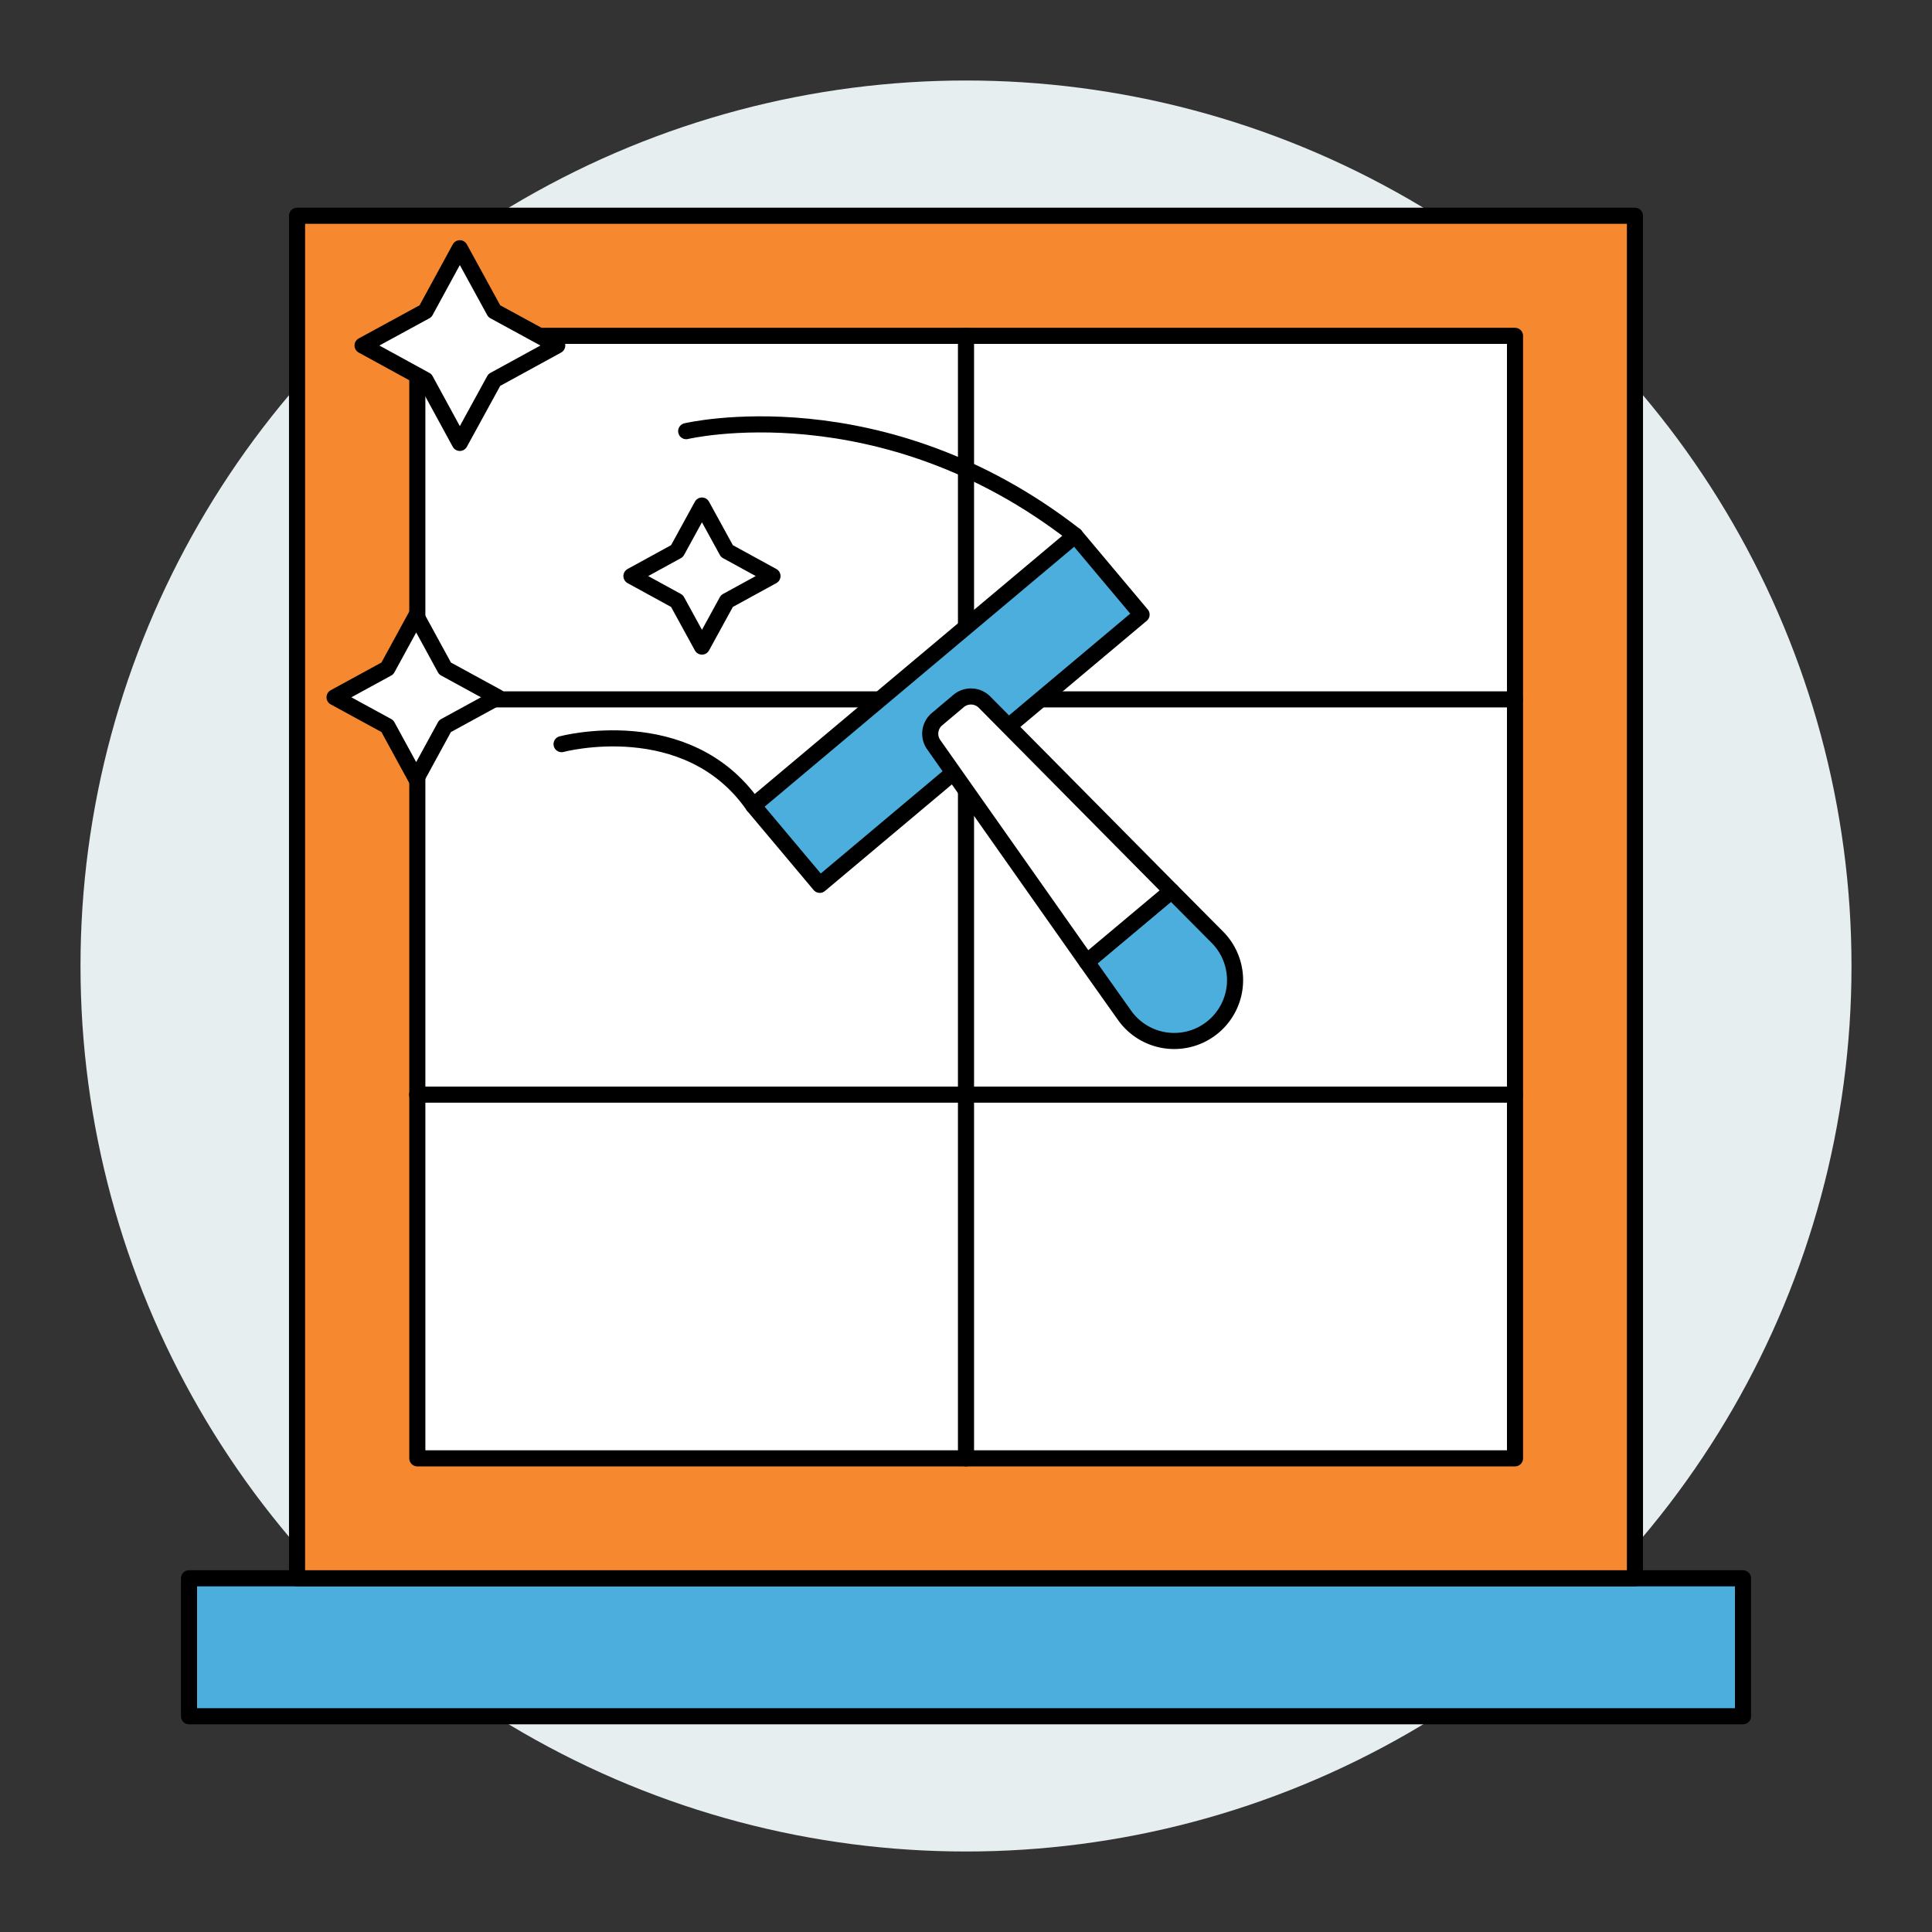
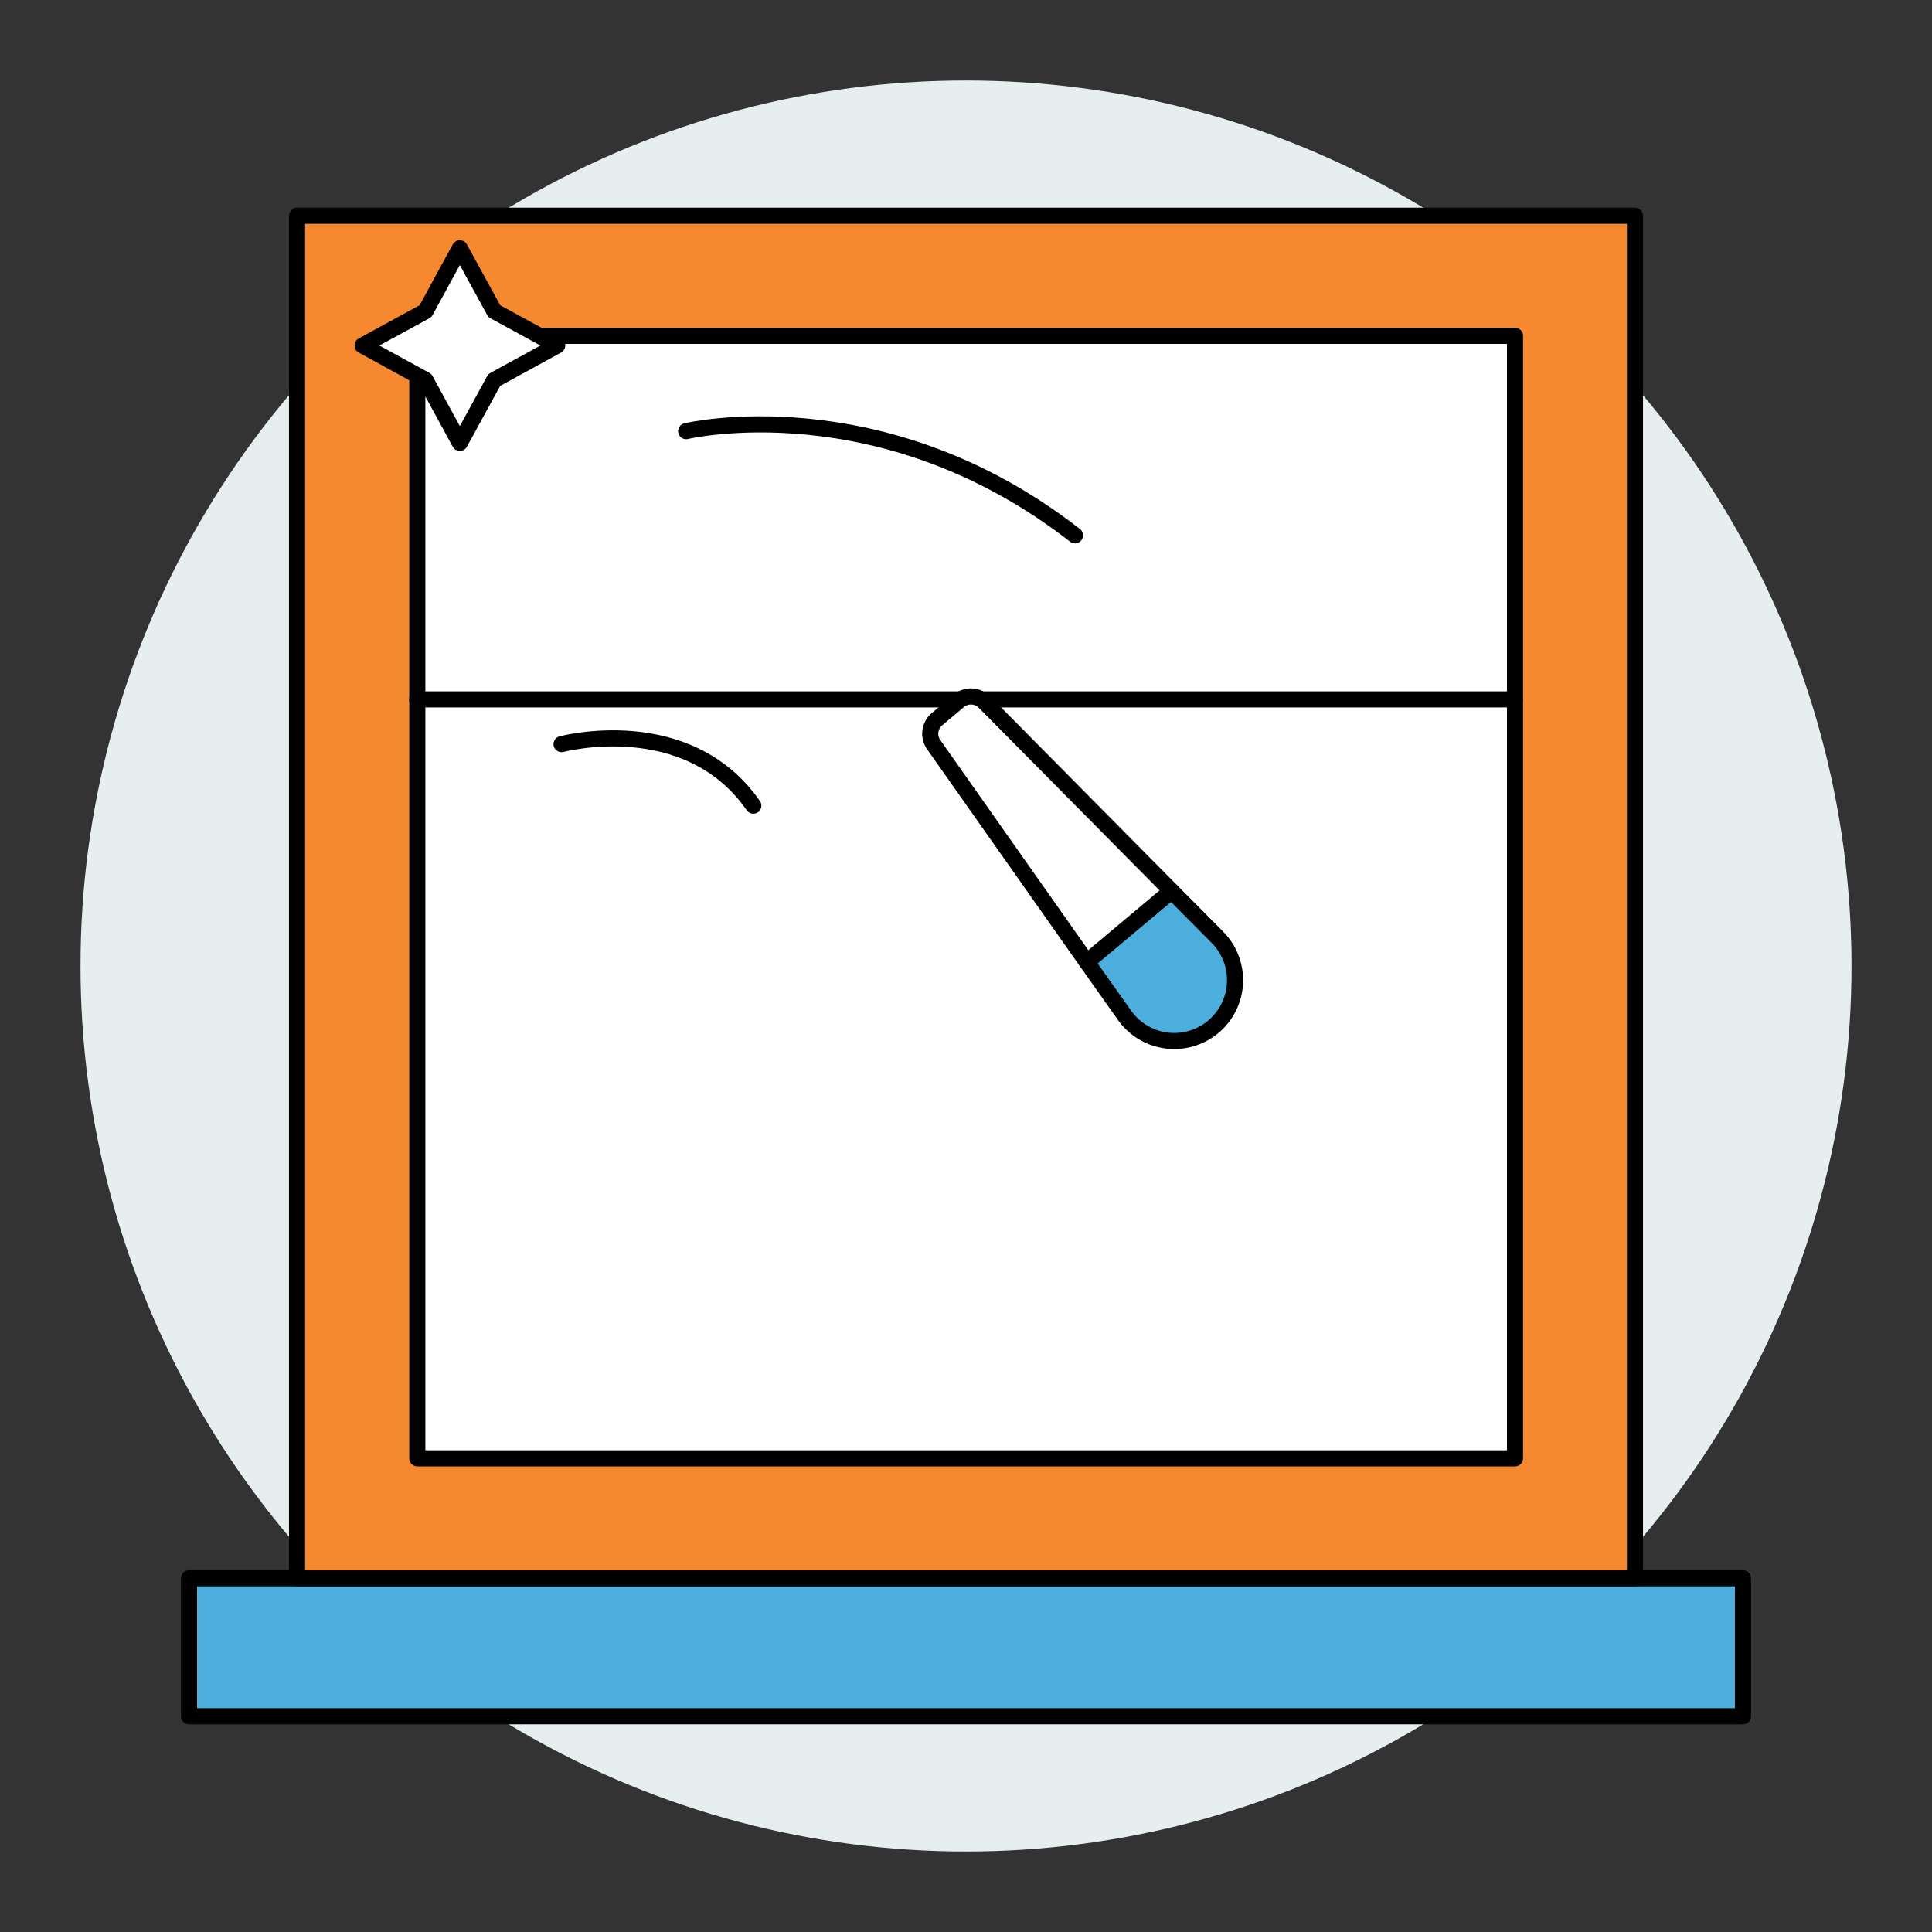
<svg xmlns="http://www.w3.org/2000/svg" id="Layer_1" data-name="Layer 1" viewBox="0 0 120 120">
  <rect x="0" y="0" width="120" height="120" fill="#333333" stroke="none" />
  <defs>
    <style>.cls-1{fill:#e6eef0;}.cls-2{fill:#4caedd;}.cls-2,.cls-3,.cls-4,.cls-5,.cls-6{stroke:#000;stroke-linecap:round;stroke-linejoin:round;}.cls-3{fill:#f68830;}.cls-4{fill:#fff;}.cls-5{fill:#1273e4;}.cls-6{fill:none;}</style>
  </defs>
  <circle class="cls-1" cx="60" cy="60" r="55" />
  <rect class="cls-2" x="11.74" y="98.03" width="96.52" height="8.57" />
  <rect class="cls-3" x="18.45" y="13.4" width="83.1" height="84.63" />
  <rect class="cls-4" x="25.14" y="21.62" width="69.72" height="68.18" transform="translate(115.72 -4.28) rotate(90)" />
-   <line class="cls-5" x1="60" y1="20.86" x2="60" y2="90.58" />
  <line class="cls-5" x1="25.91" y1="43.44" x2="94.09" y2="43.44" />
-   <line class="cls-5" x1="25.91" y1="67.99" x2="94.09" y2="67.99" />
-   <rect class="cls-2" x="45.8" y="40.89" width="26.1" height="6.42" transform="translate(-14.58 48.18) rotate(-40.02)" />
  <path class="cls-2" d="M75.63,58.23a3.78,3.78,0,1,1-5.77,4.85L67.5,59.75l5.26-4.41Z" />
  <path class="cls-4" d="M72.76,55.34,67.5,59.75,58,46.26a1.18,1.18,0,0,1,.21-1.6l1.33-1.12a1.19,1.19,0,0,1,1.61.07Z" />
  <path class="cls-6" d="M42.62,26.78s12.13-2.89,24.15,6.47" />
  <path class="cls-6" d="M34.88,46.22s7.8-2.09,11.91,3.82" />
  <polygon class="cls-4" points="28.56 15.42 30.7 19.33 34.61 21.46 30.7 23.6 28.56 27.51 26.43 23.6 22.52 21.46 26.43 19.33 28.56 15.42" />
-   <polygon class="cls-4" points="25.85 38.24 27.64 41.52 30.92 43.31 27.64 45.1 25.85 48.38 24.06 45.1 20.78 43.31 24.06 41.52 25.85 38.24" />
-   <polygon class="cls-4" points="43.6 31.4 45.15 34.23 47.98 35.78 45.15 37.33 43.6 40.16 42.05 37.33 39.22 35.78 42.05 34.23 43.6 31.4" />
</svg>